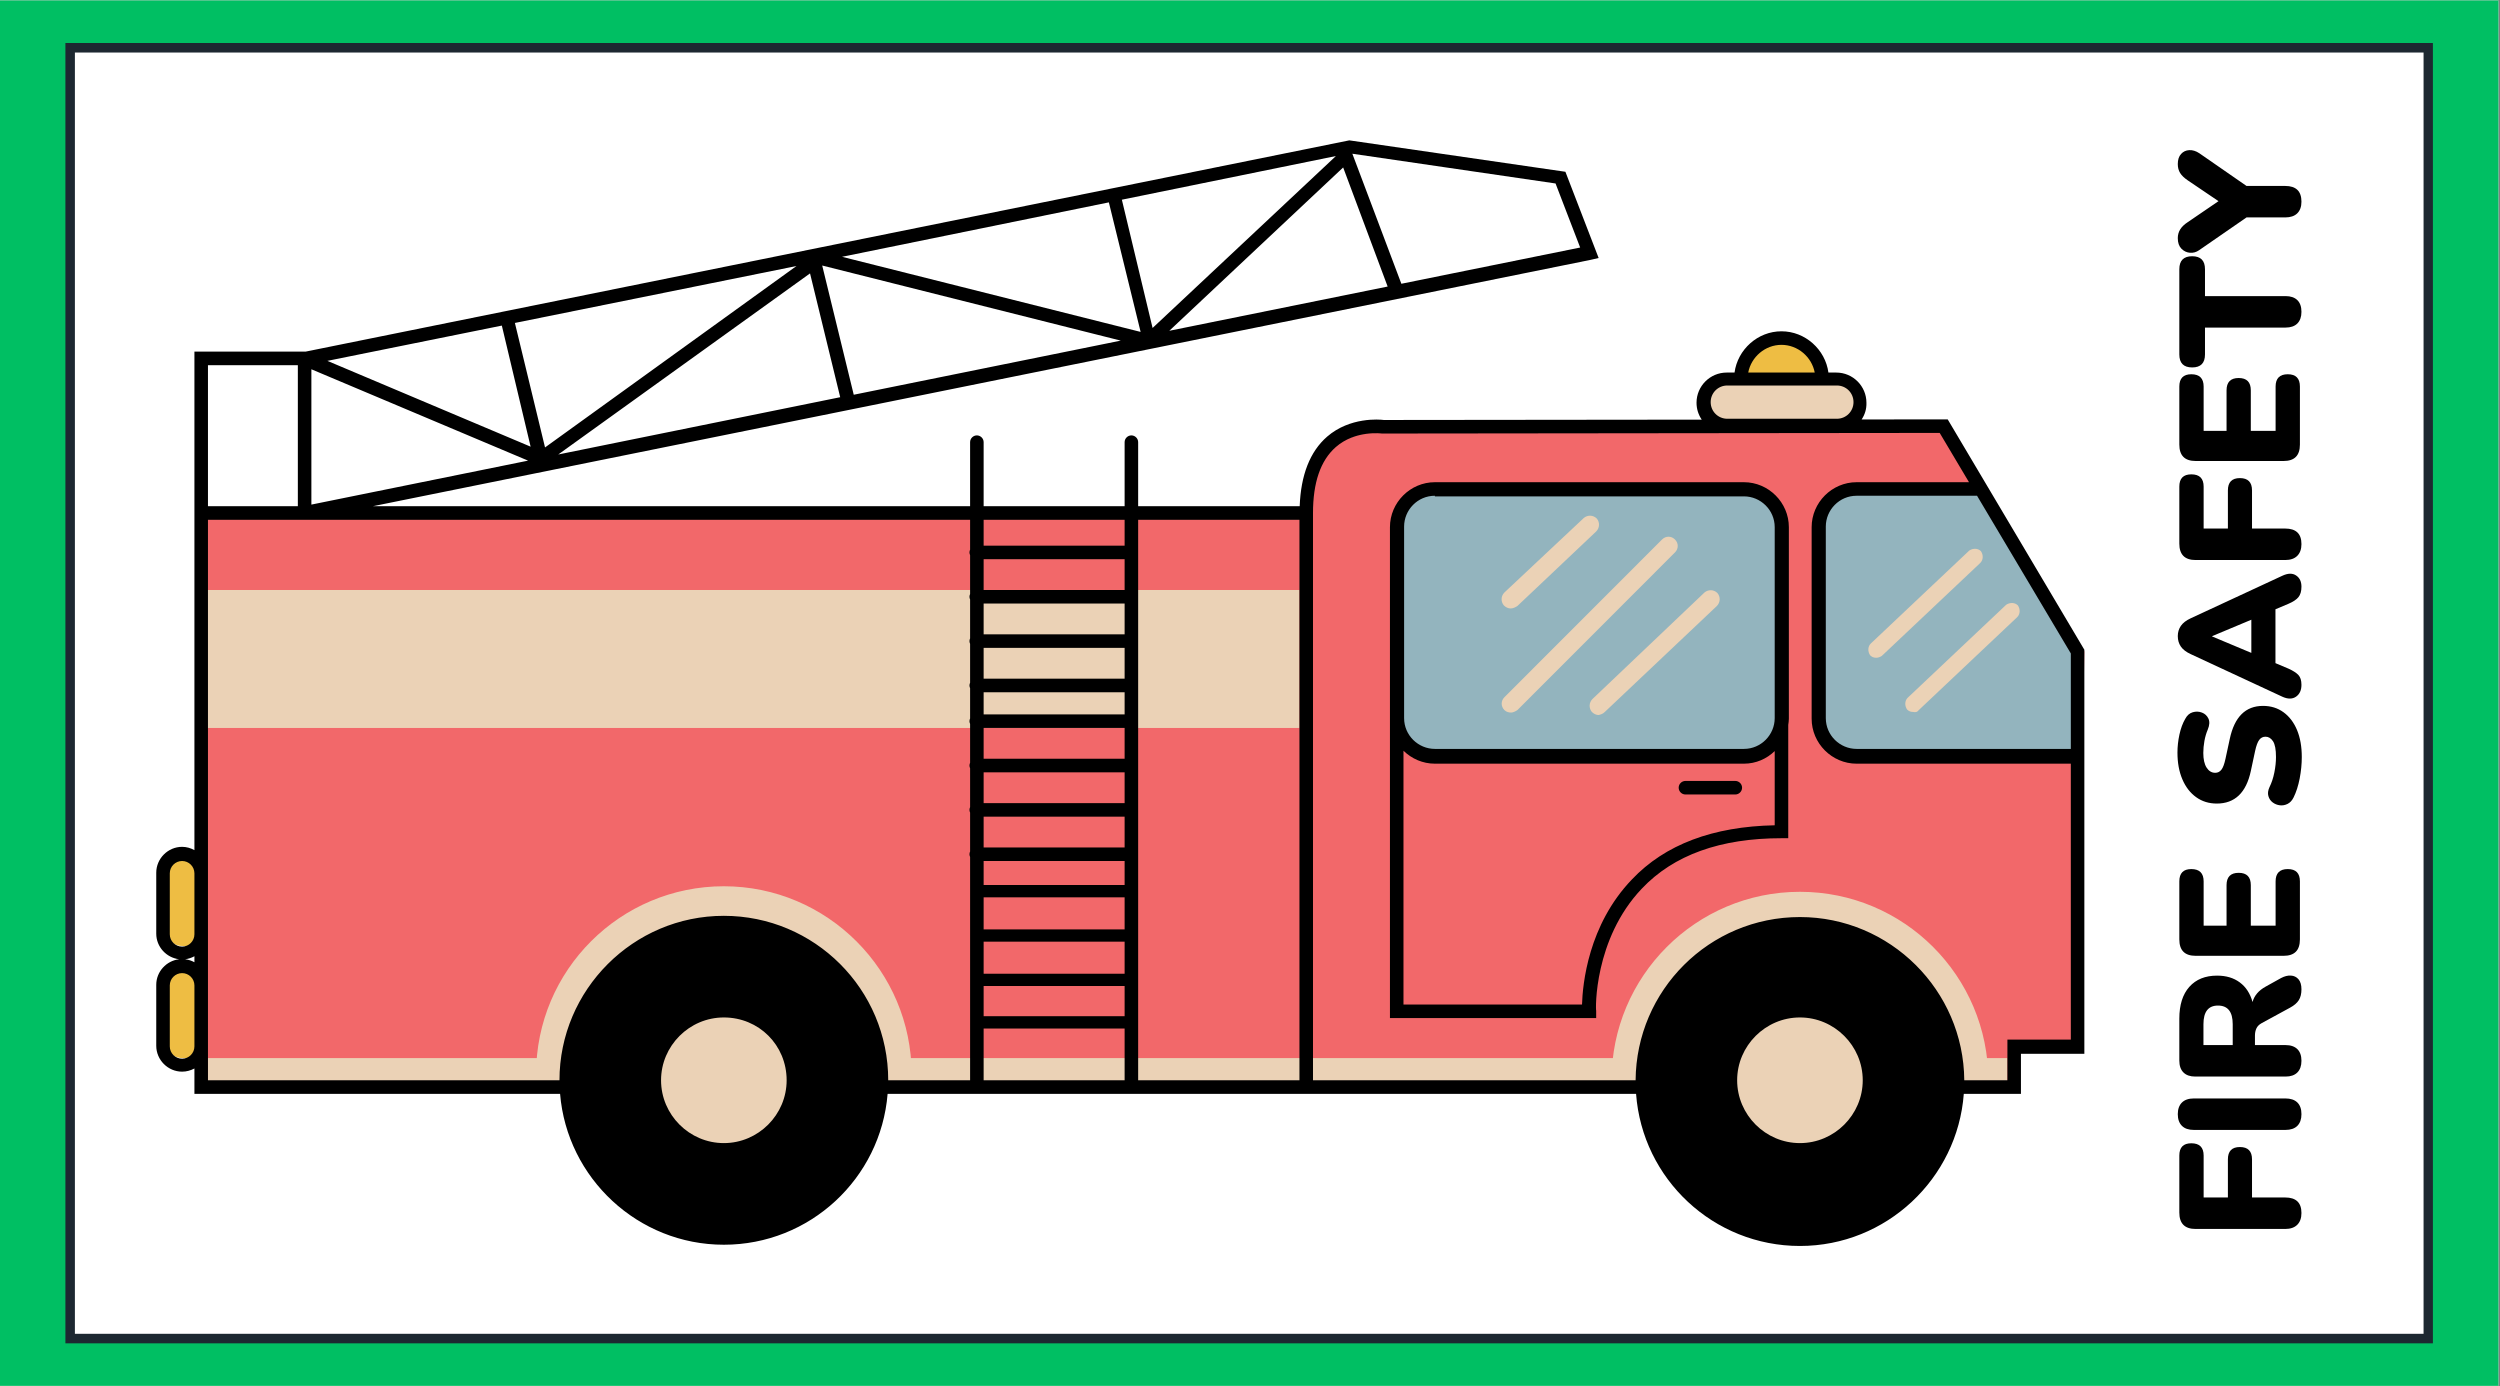
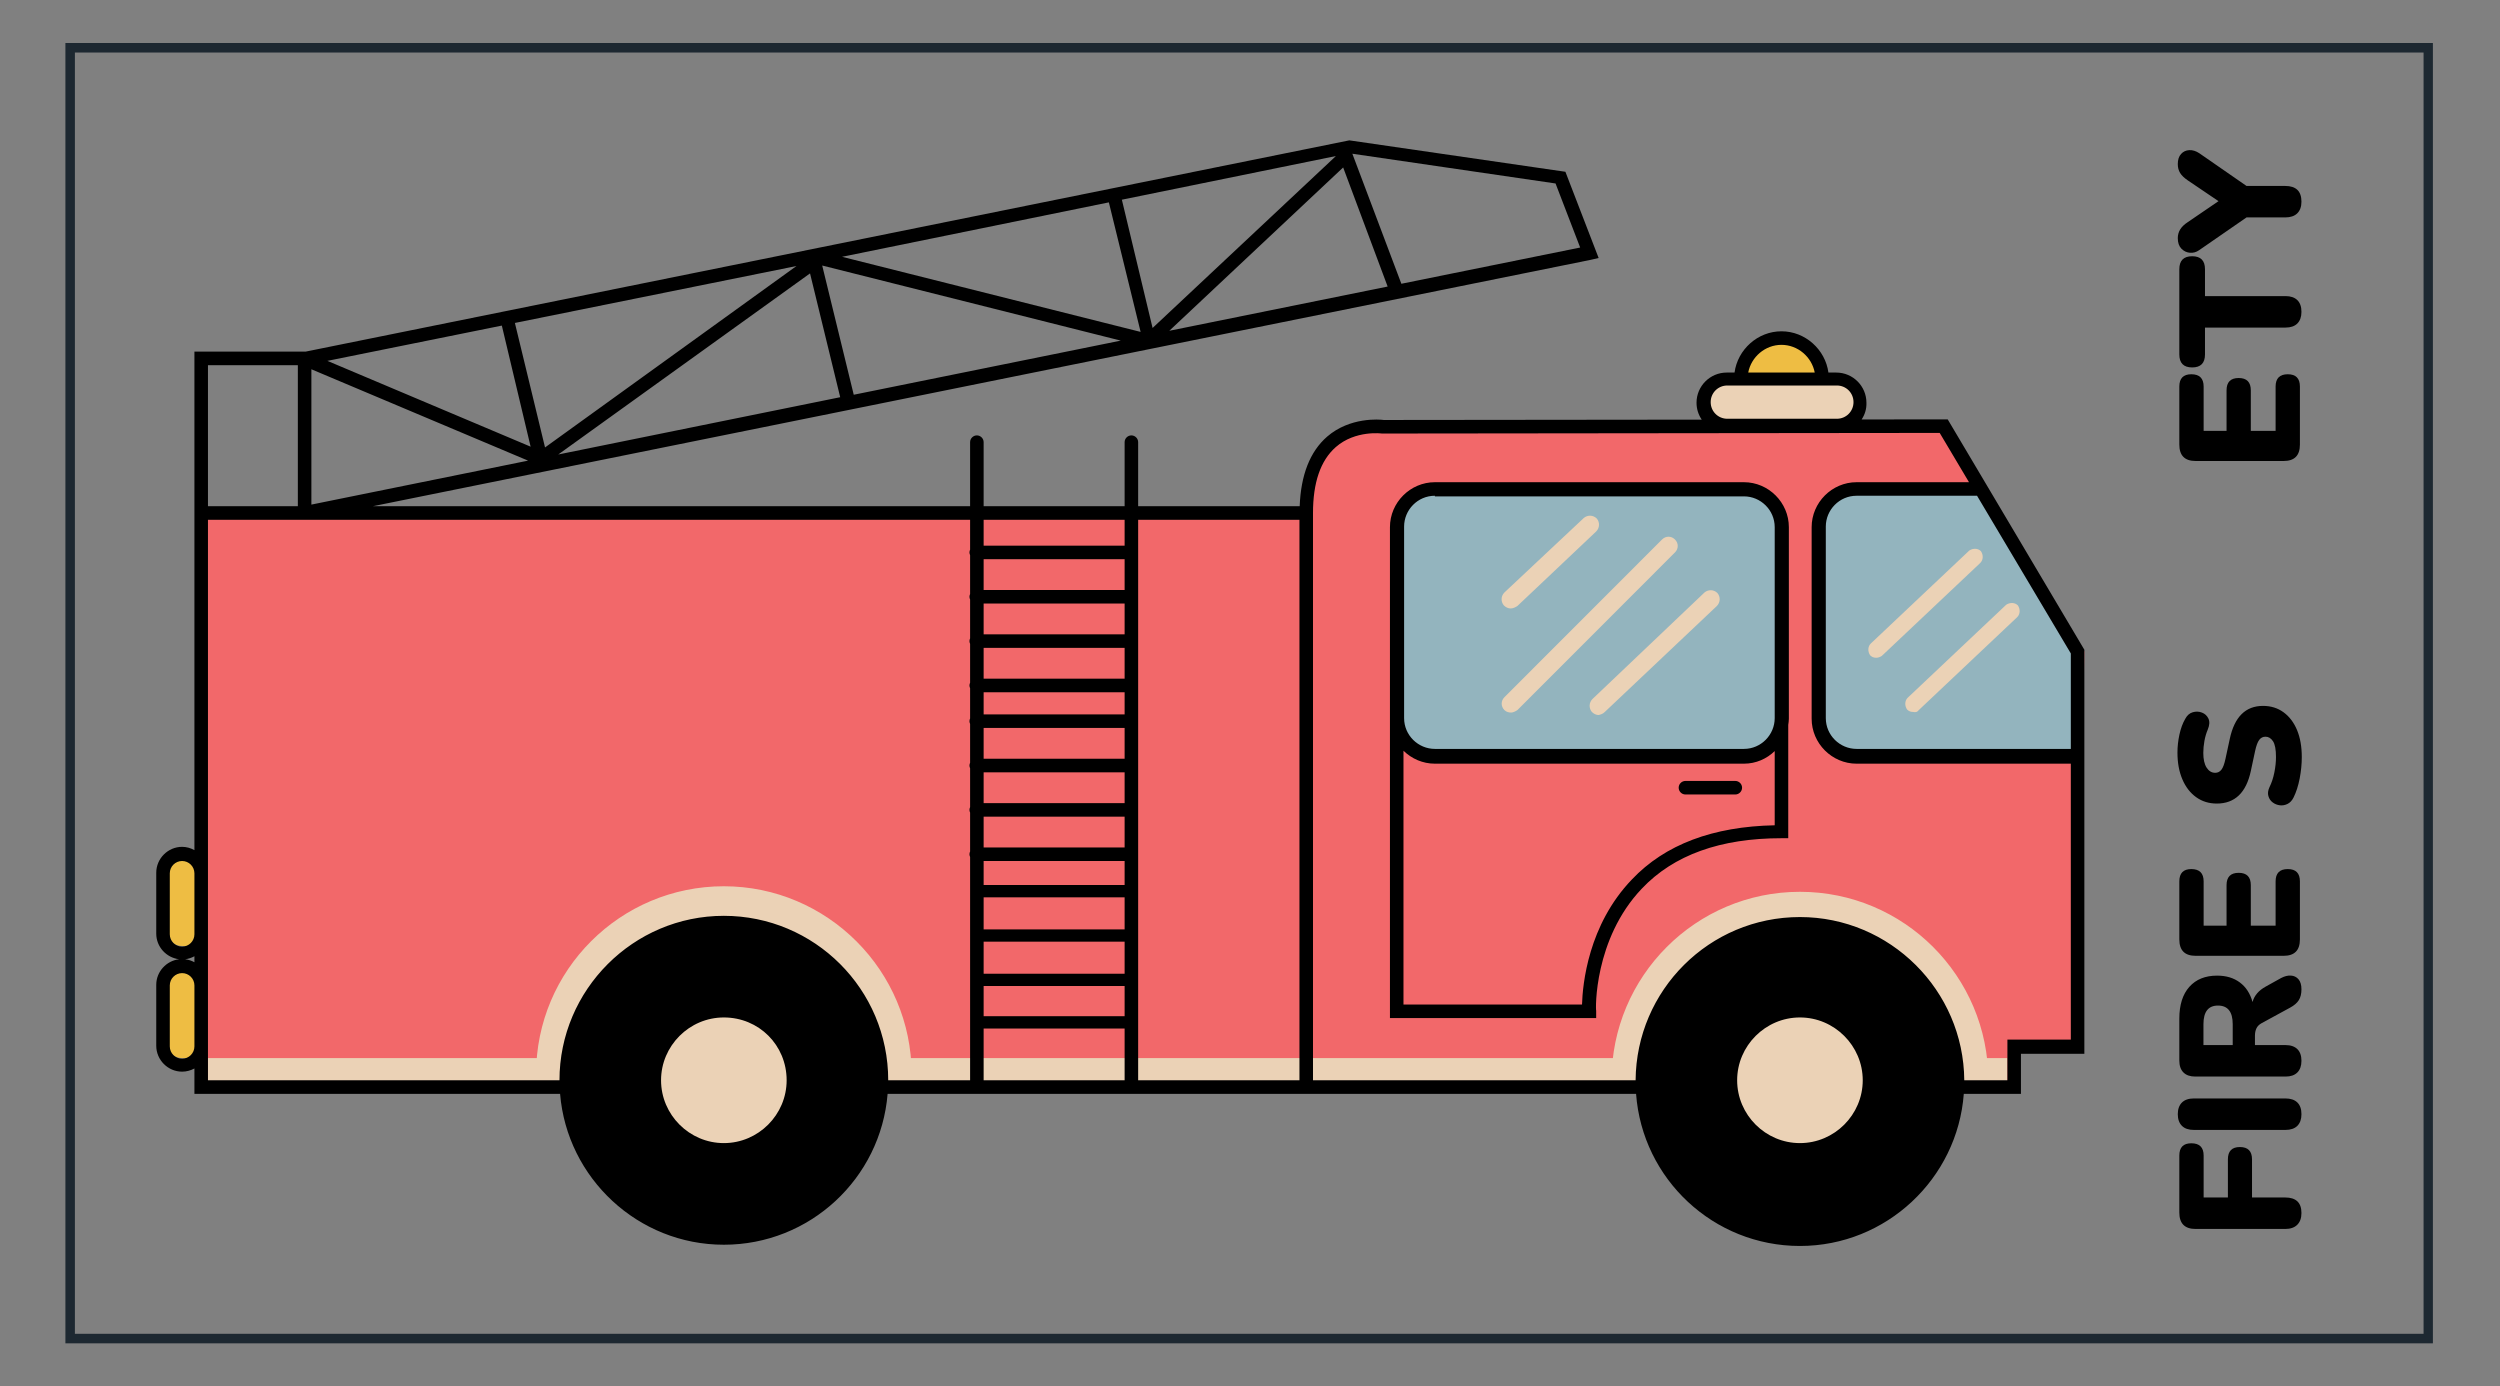
<svg xmlns="http://www.w3.org/2000/svg" width="1082" zoomAndPan="magnify" viewBox="0 0 811.5 450" height="600" preserveAspectRatio="xMidYMid meet" version="1.0">
  <rect x="0" y="0" width="811.5" height="450" fill="#808080" stroke="none" />
  <defs>
    <g />
    <clipPath id="567f68b069">
-       <path d="M 0 0.137 L 811 0.137 L 811 449.859 L 0 449.859 Z M 0 0.137 " clip-rule="nonzero" />
-     </clipPath>
+       </clipPath>
    <clipPath id="c83df01c12">
-       <path d="M 22.773 15.504 L 788.227 15.504 L 788.227 434.496 L 22.773 434.496 Z M 22.773 15.504 " clip-rule="nonzero" />
-     </clipPath>
+       </clipPath>
    <clipPath id="e3a79ed56e">
      <path d="M 21.23 13.965 L 789.77 13.965 L 789.77 17.047 L 21.23 17.047 Z M 786.688 17.047 L 789.77 17.047 L 789.77 432.953 L 786.688 432.953 Z M 21.23 17.047 L 24.312 17.047 L 24.312 432.953 L 21.23 432.953 Z M 21.23 432.953 L 789.77 432.953 L 789.77 436.035 L 21.23 436.035 Z M 21.23 432.953 " clip-rule="nonzero" />
    </clipPath>
    <clipPath id="88b3f10585">
      <path d="M 65 139 L 676.582 139 L 676.582 353 L 65 353 Z M 65 139 " clip-rule="nonzero" />
    </clipPath>
    <clipPath id="0fee907243">
      <path d="M 50.719 45.109 L 676.582 45.109 L 676.582 404.891 L 50.719 404.891 Z M 50.719 45.109 " clip-rule="nonzero" />
    </clipPath>
  </defs>
  <g clip-path="url(#567f68b069)">
    <path fill="#ffffff" d="M 0 0.137 L 811 0.137 L 811 449.863 L 0 449.863 Z M 0 0.137 " fill-opacity="1" fill-rule="nonzero" />
    <path fill="#00bf63" d="M 0 0.137 L 811 0.137 L 811 449.863 L 0 449.863 Z M 0 0.137 " fill-opacity="1" fill-rule="nonzero" />
  </g>
  <g clip-path="url(#c83df01c12)">
    <path fill="#ffffff" d="M 21.23 13.965 L 789.719 13.965 L 789.719 436.035 L 21.23 436.035 Z M 21.23 13.965 " fill-opacity="1" fill-rule="nonzero" />
  </g>
  <g clip-path="url(#e3a79ed56e)">
    <path fill="#1d2831" d="M 21.23 13.965 L 789.719 13.965 L 789.719 436.035 L 21.23 436.035 Z M 21.23 13.965 " fill-opacity="1" fill-rule="nonzero" />
  </g>
  <g clip-path="url(#88b3f10585)">
    <path fill="#f2686a" d="M 654.402 352.859 L 65.707 352.859 L 65.707 166.719 L 421.801 168.52 L 424.797 164.121 C 424.797 164.121 421.801 139.727 451.574 139.93 L 631.422 139.93 L 676.582 211.504 L 674.387 338.664 L 655 340.062 Z M 654.402 352.859 " fill-opacity="1" fill-rule="nonzero" />
  </g>
-   <path fill="#ebd2b6" d="M 65.707 191.512 L 421.801 191.512 L 421.801 236.297 L 65.707 236.297 Z M 65.707 191.512 " fill-opacity="1" fill-rule="nonzero" />
-   <path fill="#ebd2b6" d="M 651.605 351.059 L 67.504 351.059 L 67.504 343.461 L 651.605 343.461 Z M 651.605 351.059 " fill-opacity="1" fill-rule="nonzero" />
+   <path fill="#ebd2b6" d="M 651.605 351.059 L 67.504 351.059 L 67.504 343.461 L 651.605 343.461 M 651.605 351.059 " fill-opacity="1" fill-rule="nonzero" />
  <path fill="#ebd2b6" d="M 174.012 348.66 C 174.012 314.871 201.391 287.68 234.961 287.68 C 268.531 287.68 295.91 315.07 295.91 348.66 M 645.41 350.66 C 645.41 316.871 618.031 289.48 584.262 289.48 C 550.492 289.48 523.113 316.871 523.113 350.66 " fill-opacity="1" fill-rule="nonzero" />
  <path fill="#93b4be" d="M 569.875 245.293 L 463.965 245.293 C 459.367 245.293 455.57 241.496 455.57 236.895 L 455.57 168.918 C 455.57 164.32 459.367 160.52 463.965 160.52 L 569.875 160.52 C 574.469 160.52 578.266 164.32 578.266 168.918 L 578.266 236.695 C 578.266 241.496 574.469 245.293 569.875 245.293 Z M 647.406 165.121 C 647.406 165.121 645.41 157.723 637.816 158.121 C 630.223 158.523 601.648 158.121 601.648 158.121 C 601.648 158.121 591.457 160.32 591.055 170.316 L 591.055 234.098 C 591.055 234.098 591.055 242.895 602.645 245.094 C 614.238 247.293 674.387 245.094 674.387 245.094 L 674.387 211.906 Z M 647.406 165.121 " fill-opacity="1" fill-rule="nonzero" />
  <path fill="#eebd43" d="M 591.055 123.535 L 565.078 123.535 C 565.078 123.535 567.277 110.738 576.07 109.938 C 585.062 109.137 591.855 114.137 591.055 123.535 Z M 591.055 123.535 " fill-opacity="1" fill-rule="nonzero" />
  <path fill="#ebd2b6" d="M 596.852 137.527 L 561.48 137.527 C 557.883 137.527 555.086 134.73 555.086 131.133 L 555.086 129.73 C 555.086 126.133 557.883 123.332 561.48 123.332 L 596.852 123.332 C 600.449 123.332 603.246 126.133 603.246 129.73 L 603.246 131.133 C 603.246 134.73 600.25 137.527 596.852 137.527 Z M 596.852 137.527 " fill-opacity="1" fill-rule="nonzero" />
  <path fill="#eebd43" d="M 60.512 343.461 L 59.312 343.461 C 56.113 343.461 53.316 340.863 53.316 337.461 L 53.316 319.469 C 53.316 316.27 55.914 313.469 59.312 313.469 L 60.512 313.469 C 63.707 313.469 66.504 316.07 66.504 319.469 L 66.504 337.461 C 66.504 340.863 63.906 343.461 60.512 343.461 Z M 66.504 301.074 L 66.504 283.082 C 66.504 279.883 63.906 277.082 60.512 277.082 L 59.312 277.082 C 56.113 277.082 53.316 279.684 53.316 283.082 L 53.316 301.074 C 53.316 304.273 55.914 307.074 59.312 307.074 L 60.512 307.074 C 63.906 307.074 66.504 304.473 66.504 301.074 Z M 66.504 301.074 " fill-opacity="1" fill-rule="nonzero" />
  <g clip-path="url(#0fee907243)">
    <path fill="#000000" d="M 565.477 255.691 C 565.477 256.891 564.48 257.891 563.281 257.891 L 547.094 257.891 C 545.895 257.891 544.895 256.891 544.895 255.691 C 544.895 254.488 545.895 253.492 547.094 253.492 L 563.281 253.492 C 564.48 253.492 565.477 254.488 565.477 255.691 Z M 676.582 210.906 L 676.582 342.062 L 656 342.062 L 656 355.059 L 637.449 355.059 C 635.391 382.59 612.293 404.441 584.262 404.441 C 556.223 404.441 533.117 382.762 531.07 355.059 L 288.121 355.059 C 285.883 382.57 262.863 404.039 234.961 404.039 C 207.066 404.039 184.055 382.402 181.805 355.059 L 63.109 355.059 L 63.109 346.828 C 61.91 347.469 60.562 347.859 59.113 347.859 C 54.516 347.859 50.719 344.062 50.719 339.461 L 50.719 319.668 C 50.719 315.402 53.996 311.867 58.137 311.371 C 53.996 310.875 50.719 307.34 50.719 303.074 L 50.719 283.281 C 50.719 278.684 54.516 274.883 59.113 274.883 C 60.562 274.883 61.91 275.293 63.109 275.957 L 63.109 114.137 L 99.188 114.137 L 437.988 45.559 L 508.129 55.758 L 518.918 83.746 L 516.32 84.348 L 121.02 164.32 L 314.895 164.32 L 314.895 143.527 C 314.895 142.328 315.891 141.328 317.09 141.328 C 318.289 141.328 319.289 142.328 319.289 143.527 L 319.289 164.32 L 365.051 164.32 L 365.051 143.527 C 365.051 142.328 366.051 141.328 367.246 141.328 C 368.445 141.328 369.445 142.328 369.445 143.527 L 369.445 164.32 L 421.879 164.32 C 422.254 154.234 425.203 146.574 430.793 141.727 C 438.188 135.328 447.777 136.129 449.18 136.328 L 552.379 136.215 C 551.312 134.648 550.691 132.762 550.691 130.73 C 550.691 125.332 555.086 120.934 560.484 120.934 L 563.031 120.934 C 564.035 113.457 570.551 107.539 578.266 107.539 C 585.98 107.539 592.5 113.457 593.504 120.934 L 596.051 120.934 C 601.449 120.934 605.844 125.332 605.844 130.73 C 605.918 132.738 605.324 134.605 604.281 136.16 L 632.223 136.129 Z M 567.473 120.934 L 589.062 120.934 C 588.102 115.867 583.582 111.938 578.266 111.938 C 572.953 111.938 568.434 115.867 567.473 120.934 Z M 555.285 130.531 C 555.285 133.531 557.684 135.93 560.684 135.93 L 596.25 135.93 C 599.25 135.93 601.648 133.531 601.648 130.531 C 601.648 127.531 599.25 125.133 596.25 125.133 L 560.684 125.133 C 557.684 125.133 555.285 127.531 555.285 130.531 Z M 672.188 212.105 L 641.75 160.922 L 602.645 160.922 C 597.051 160.922 592.656 165.52 592.656 170.918 L 592.656 233.098 C 592.656 238.695 597.25 243.094 602.645 243.094 L 672.188 243.094 Z M 319.289 168.719 L 319.289 177.117 L 365.051 177.117 L 365.051 168.719 Z M 319.289 301.672 L 365.051 301.672 L 365.051 291.277 L 319.289 291.277 Z M 319.289 316.07 L 365.051 316.07 L 365.051 305.672 L 319.289 305.672 Z M 365.051 287.281 L 365.051 279.48 L 319.289 279.48 L 319.289 287.281 Z M 365.051 275.082 L 365.051 265.086 L 319.289 265.086 L 319.289 275.082 Z M 365.051 260.688 L 365.051 250.691 L 319.289 250.691 L 319.289 260.688 Z M 365.051 246.293 L 365.051 236.297 L 319.289 236.297 L 319.289 246.293 Z M 365.051 231.898 L 365.051 224.699 L 319.289 224.699 L 319.289 231.898 Z M 365.051 220.301 L 365.051 210.305 L 319.289 210.305 L 319.289 220.301 Z M 365.051 205.906 L 365.051 195.91 L 319.289 195.91 L 319.289 205.906 Z M 319.289 329.867 L 365.051 329.867 L 365.051 320.066 L 319.289 320.066 Z M 365.051 181.516 L 319.289 181.516 L 319.289 191.512 L 365.051 191.512 Z M 319.289 350.66 L 365.051 350.66 L 365.051 333.863 L 319.289 333.863 Z M 171.414 149.523 L 101.074 119.863 L 101.074 163.793 Z M 272.73 128.934 L 262.938 88.746 L 181.207 147.527 Z M 273.328 83.359 L 370.246 107.738 L 359.934 65.688 Z M 435.988 54.355 L 379.551 107.375 L 450.43 93.012 Z M 433.645 50.645 L 364.156 64.824 L 374.129 106.461 Z M 277.125 128.133 L 363.801 110.566 L 266.887 86.188 Z M 504.93 59.555 L 438.973 49.902 L 454.883 92.109 L 512.922 80.348 Z M 258.539 86.348 L 167.133 104.828 L 176.918 145.238 Z M 106.27 117.137 L 172.238 144.988 L 162.895 105.688 Z M 67.504 164.32 L 96.68 164.32 L 96.68 118.535 L 67.504 118.535 Z M 63.109 310.398 C 62.188 310.906 61.172 311.242 60.086 311.371 C 61.172 311.5 62.188 311.836 63.109 312.344 Z M 59.113 307.273 C 61.309 307.273 63.109 305.473 63.109 303.273 L 63.109 283.48 C 63.109 281.281 61.309 279.48 59.113 279.48 C 56.914 279.48 55.113 281.281 55.113 283.48 L 55.113 303.273 C 55.113 305.473 56.914 307.273 59.113 307.273 Z M 63.109 339.66 L 63.109 319.867 C 63.109 317.668 61.309 315.871 59.113 315.871 C 56.914 315.871 55.113 317.668 55.113 319.867 L 55.113 339.66 C 55.113 341.859 56.914 343.66 59.113 343.66 C 61.309 343.66 63.109 341.859 63.109 339.66 Z M 288.316 350.66 L 314.895 350.66 L 314.895 278.168 C 314.77 277.895 314.691 277.598 314.691 277.281 C 314.691 276.969 314.77 276.668 314.895 276.395 L 314.895 263.773 C 314.77 263.5 314.691 263.203 314.691 262.887 C 314.691 262.57 314.77 262.273 314.895 262 L 314.895 249.379 C 314.77 249.105 314.691 248.809 314.691 248.492 C 314.691 248.176 314.77 247.879 314.895 247.605 L 314.895 234.984 C 314.77 234.711 314.691 234.414 314.691 234.098 C 314.691 233.781 314.77 233.484 314.895 233.211 L 314.895 223.387 C 314.77 223.113 314.691 222.816 314.691 222.5 C 314.691 222.188 314.77 221.887 314.895 221.613 L 314.895 208.992 C 314.77 208.719 314.691 208.422 314.691 208.105 C 314.691 207.789 314.77 207.492 314.895 207.219 L 314.895 194.598 C 314.77 194.324 314.691 194.027 314.691 193.711 C 314.691 193.395 314.77 193.098 314.895 192.824 L 314.895 180.203 C 314.77 179.93 314.691 179.633 314.691 179.316 C 314.691 179 314.77 178.703 314.895 178.43 L 314.895 168.719 L 67.504 168.719 L 67.504 350.66 L 181.605 350.66 C 181.605 321.27 205.586 297.277 234.961 297.277 C 264.336 297.277 288.316 321.066 288.316 350.66 Z M 421.801 168.719 L 369.445 168.719 L 369.445 350.66 L 421.801 350.66 Z M 672.188 337.461 L 672.188 247.891 L 602.645 247.891 C 594.652 247.891 588.059 241.293 588.059 233.297 L 588.059 171.117 C 588.059 163.121 594.652 156.523 602.645 156.523 L 639.137 156.523 L 629.625 140.527 L 448.777 140.727 L 448.578 140.727 C 448.578 140.727 439.984 139.527 433.59 145.125 C 428.594 149.523 426.199 156.723 426.199 166.52 L 426.199 350.66 L 530.918 350.66 C 531.133 321.453 554.824 297.676 584.262 297.676 C 613.504 297.676 637.387 321.453 637.605 350.66 L 651.605 350.66 L 651.605 337.461 Z M 580.664 171.117 L 580.664 233.297 C 580.648 233.98 580.57 234.648 580.465 235.309 L 580.465 272.086 L 578.266 272.086 C 558.484 272.086 543.297 277.484 532.906 288.48 C 517.32 304.875 517.918 327.867 518.117 328.066 L 518.117 330.465 L 451.176 330.465 L 451.176 171.117 C 451.176 163.121 457.77 156.523 465.762 156.523 L 566.078 156.523 C 574.07 156.523 580.664 163.121 580.664 171.117 Z M 455.773 233.098 C 455.773 238.695 460.367 243.094 465.762 243.094 L 566.078 243.094 C 571.672 243.094 576.07 238.496 576.07 233.098 L 576.07 171.117 C 576.07 165.52 571.473 161.121 566.078 161.121 L 465.762 161.121 L 465.762 160.922 C 460.168 160.922 455.773 165.52 455.773 170.918 Z M 576.07 267.887 L 576.07 243.801 C 573.465 246.324 569.965 247.891 566.078 247.891 L 465.762 247.891 C 461.816 247.891 458.211 246.277 455.57 243.684 L 455.57 326.066 L 513.523 326.066 C 513.723 319.469 515.52 300.273 529.707 285.48 C 540.5 274.082 556.086 268.285 576.07 267.887 Z M 576.07 267.887 " fill-opacity="1" fill-rule="nonzero" />
  </g>
  <path fill="#ebd2b6" d="M 490.543 231.297 C 489.742 231.297 488.945 231.098 488.344 230.5 C 487.145 229.297 487.145 227.5 488.344 226.301 L 539.5 175.117 C 540.699 173.918 542.496 173.918 543.695 175.117 C 544.895 176.316 544.895 178.117 543.695 179.316 L 492.539 230.5 C 491.941 230.898 491.141 231.297 490.543 231.297 Z M 520.918 231.098 L 557.285 196.711 C 558.484 195.512 558.484 193.711 557.484 192.512 C 556.285 191.312 554.488 191.312 553.289 192.312 L 516.918 226.898 C 515.723 228.098 515.723 229.898 516.719 231.098 C 517.32 231.699 518.117 232.098 518.918 232.098 C 519.719 231.898 520.316 231.699 520.918 231.098 Z M 622.828 230.5 L 654.801 200.309 C 655.801 199.309 655.801 197.711 655 196.508 C 654.004 195.512 652.402 195.512 651.203 196.309 L 619.23 226.5 C 618.234 227.5 618.234 229.098 619.031 230.297 C 619.633 230.898 620.23 231.098 621.031 231.098 C 621.828 231.297 622.43 231.098 622.828 230.5 Z M 610.84 212.902 L 642.812 182.715 C 643.812 181.715 643.812 180.113 643.012 178.914 C 642.012 177.914 640.414 177.914 639.215 178.715 L 607.242 208.906 C 606.242 209.906 606.242 211.504 607.043 212.703 C 607.641 213.305 608.242 213.504 609.039 213.504 C 609.641 213.504 610.238 213.305 610.84 212.902 Z M 492.539 196.711 L 518.117 172.516 C 519.316 171.316 519.316 169.52 518.32 168.32 C 517.121 167.121 515.32 167.121 514.121 168.117 L 488.344 192.312 C 487.145 193.512 487.145 195.309 488.145 196.508 C 488.742 197.109 489.543 197.508 490.344 197.508 C 491.141 197.508 491.941 197.109 492.539 196.711 Z M 255.344 350.66 C 255.344 361.855 246.152 371.051 234.961 371.051 C 223.77 371.051 214.578 361.855 214.578 350.66 C 214.578 339.461 223.77 330.266 234.961 330.266 C 246.352 330.266 255.344 339.262 255.344 350.66 Z M 584.262 330.266 C 573.07 330.266 563.879 339.461 563.879 350.66 C 563.879 361.855 573.07 371.051 584.262 371.051 C 595.453 371.051 604.645 361.855 604.645 350.66 C 604.645 339.461 595.453 330.266 584.262 330.266 Z M 584.262 330.266 " fill-opacity="1" fill-rule="nonzero" />
  <g fill="#000000" fill-opacity="1">
    <g transform="translate(746.551, 402.468)">
      <g>
        <path d="M 0.5 -8.719 C 0.5 -7.082 0.047 -5.812 -0.859 -4.906 C -1.766 -4 -3.07 -3.547 -4.781 -3.547 L -33.859 -3.547 C -37.379 -3.547 -39.141 -5.32 -39.141 -8.875 L -39.141 -27.375 C -39.141 -30.031 -37.844 -31.359 -35.25 -31.359 C -32.582 -31.359 -31.25 -30.031 -31.25 -27.375 L -31.25 -13.766 L -23.375 -13.766 L -23.375 -26.141 C -23.375 -28.805 -22.078 -30.141 -19.484 -30.141 C -16.859 -30.141 -15.547 -28.805 -15.547 -26.141 L -15.547 -13.766 L -4.781 -13.766 C -1.258 -13.766 0.5 -12.082 0.5 -8.719 Z M 0.5 -8.719 " />
      </g>
    </g>
  </g>
  <g fill="#000000" fill-opacity="1">
    <g transform="translate(746.551, 370.322)">
      <g>
        <path d="M 0.5 -8.656 C 0.5 -7.031 0.055 -5.77 -0.828 -4.875 C -1.723 -3.988 -3.02 -3.547 -4.719 -3.547 L -34.422 -3.547 C -36.117 -3.547 -37.41 -3.988 -38.297 -4.875 C -39.191 -5.77 -39.641 -7.031 -39.641 -8.656 C -39.641 -10.289 -39.191 -11.551 -38.297 -12.438 C -37.41 -13.32 -36.117 -13.766 -34.422 -13.766 L -4.719 -13.766 C -3.02 -13.766 -1.723 -13.328 -0.828 -12.453 C 0.055 -11.586 0.5 -10.32 0.5 -8.656 Z M 0.5 -8.656 " />
      </g>
    </g>
  </g>
  <g fill="#000000" fill-opacity="1">
    <g transform="translate(746.551, 353)">
      <g>
        <path d="M 0.5 -8.656 C 0.5 -7.031 0.055 -5.77 -0.828 -4.875 C -1.723 -3.988 -3 -3.547 -4.656 -3.547 L -33.969 -3.547 C -35.633 -3.547 -36.91 -3.988 -37.797 -4.875 C -38.691 -5.77 -39.141 -7.051 -39.141 -8.719 L -39.141 -22.375 C -39.141 -26.812 -38.055 -30.242 -35.891 -32.672 C -33.723 -35.098 -30.719 -36.312 -26.875 -36.312 C -23.945 -36.312 -21.492 -35.578 -19.516 -34.109 C -17.535 -32.648 -16.156 -30.531 -15.375 -27.75 C -14.82 -29.82 -13.398 -31.488 -11.109 -32.75 L -6.109 -35.531 C -4.992 -36.125 -3.938 -36.391 -2.938 -36.328 C -1.938 -36.273 -1.113 -35.879 -0.469 -35.141 C 0.176 -34.398 0.5 -33.305 0.5 -31.859 C 0.5 -30.422 0.211 -29.25 -0.359 -28.344 C -0.93 -27.438 -1.867 -26.629 -3.172 -25.922 L -12.438 -20.875 C -13.25 -20.426 -13.812 -19.859 -14.125 -19.172 C -14.438 -18.492 -14.594 -17.711 -14.594 -16.828 L -14.594 -13.766 L -4.656 -13.766 C -3 -13.766 -1.723 -13.328 -0.828 -12.453 C 0.055 -11.586 0.5 -10.32 0.5 -8.656 Z M -21.812 -13.766 L -21.812 -20.547 C -21.812 -24.578 -23.406 -26.594 -26.594 -26.594 C -29.738 -26.594 -31.312 -24.578 -31.312 -20.547 L -31.312 -13.766 Z M -21.812 -13.766 " />
      </g>
    </g>
  </g>
  <g fill="#000000" fill-opacity="1">
    <g transform="translate(746.551, 313.804)">
      <g>
        <path d="M 0 -8.875 C 0 -5.32 -1.758 -3.547 -5.281 -3.547 L -33.859 -3.547 C -37.379 -3.547 -39.141 -5.32 -39.141 -8.875 L -39.141 -27.703 C -39.141 -30.367 -37.844 -31.703 -35.25 -31.703 C -32.582 -31.703 -31.25 -30.367 -31.25 -27.703 L -31.25 -13.328 L -23.812 -13.328 L -23.812 -26.484 C -23.812 -29.148 -22.5 -30.484 -19.875 -30.484 C -17.25 -30.484 -15.938 -29.148 -15.938 -26.484 L -15.938 -13.328 L -7.891 -13.328 L -7.891 -27.703 C -7.891 -30.367 -6.57 -31.703 -3.938 -31.703 C -1.312 -31.703 0 -30.367 0 -27.703 Z M 0 -8.875 " />
      </g>
    </g>
  </g>
  <g fill="#000000" fill-opacity="1">
    <g transform="translate(746.551, 279.715)">
      <g />
    </g>
  </g>
  <g fill="#000000" fill-opacity="1">
    <g transform="translate(746.551, 263.836)">
      <g>
        <path d="M 0.609 -18.094 C 0.609 -15.844 0.379 -13.52 -0.078 -11.125 C -0.547 -8.738 -1.203 -6.695 -2.047 -5 C -2.535 -4 -3.188 -3.297 -4 -2.891 C -4.812 -2.484 -5.648 -2.332 -6.516 -2.438 C -7.391 -2.551 -8.164 -2.863 -8.844 -3.375 C -9.531 -3.895 -9.992 -4.582 -10.234 -5.438 C -10.484 -6.289 -10.363 -7.254 -9.875 -8.328 C -9.176 -9.734 -8.648 -11.32 -8.297 -13.094 C -7.941 -14.875 -7.766 -16.539 -7.766 -18.094 C -7.766 -20.539 -8.086 -22.254 -8.734 -23.234 C -9.391 -24.211 -10.195 -24.703 -11.156 -24.703 C -12.008 -24.703 -12.691 -24.359 -13.203 -23.672 C -13.723 -22.992 -14.172 -21.785 -14.547 -20.047 L -15.938 -13.547 C -17.445 -6.516 -21.129 -3 -26.984 -3 C -29.535 -3 -31.77 -3.691 -33.688 -5.078 C -35.613 -6.461 -37.102 -8.395 -38.156 -10.875 C -39.219 -13.352 -39.75 -16.242 -39.75 -19.547 C -39.75 -21.461 -39.535 -23.41 -39.109 -25.391 C -38.68 -27.379 -38.047 -29.094 -37.203 -30.531 C -36.609 -31.645 -35.801 -32.348 -34.781 -32.641 C -33.758 -32.941 -32.766 -32.906 -31.797 -32.531 C -30.836 -32.164 -30.133 -31.508 -29.688 -30.562 C -29.25 -29.613 -29.328 -28.422 -29.922 -26.984 C -30.398 -25.867 -30.758 -24.645 -31 -23.312 C -31.238 -21.977 -31.359 -20.688 -31.359 -19.438 C -31.359 -17.363 -31 -15.77 -30.281 -14.656 C -29.562 -13.539 -28.629 -12.984 -27.484 -12.984 C -26.672 -12.984 -26.004 -13.316 -25.484 -13.984 C -24.961 -14.648 -24.52 -15.836 -24.156 -17.547 L -22.766 -23.984 C -21.242 -31.129 -17.648 -34.703 -11.984 -34.703 C -9.43 -34.703 -7.211 -34.016 -5.328 -32.641 C -3.441 -31.273 -1.977 -29.352 -0.938 -26.875 C 0.094 -24.395 0.609 -21.469 0.609 -18.094 Z M 0.609 -18.094 " />
      </g>
    </g>
  </g>
  <g fill="#000000" fill-opacity="1">
    <g transform="translate(746.551, 227.693)">
      <g>
-         <path d="M 0.5 -5.391 C 0.5 -3.648 -0.086 -2.367 -1.266 -1.547 C -2.453 -0.734 -3.938 -0.734 -5.719 -1.547 L -35.469 -15.375 C -36.914 -16.039 -37.973 -16.852 -38.641 -17.812 C -39.305 -18.781 -39.641 -19.91 -39.641 -21.203 C -39.641 -22.461 -39.305 -23.57 -38.641 -24.531 C -37.973 -25.5 -36.914 -26.316 -35.469 -26.984 L -5.719 -40.797 C -3.906 -41.648 -2.414 -41.688 -1.25 -40.906 C -0.082 -40.133 0.5 -38.914 0.5 -37.25 C 0.5 -35.77 0.164 -34.629 -0.5 -33.828 C -1.164 -33.035 -2.238 -32.328 -3.719 -31.703 L -7.938 -29.922 L -7.938 -12.438 L -3.719 -10.656 C -2.238 -9.988 -1.164 -9.301 -0.5 -8.594 C 0.164 -7.895 0.5 -6.828 0.5 -5.391 Z M -28.484 -21.094 L -15.766 -15.766 L -15.766 -26.531 L -28.484 -21.203 Z M -28.484 -21.094 " />
-       </g>
+         </g>
    </g>
  </g>
  <g fill="#000000" fill-opacity="1">
    <g transform="translate(746.551, 185.332)">
      <g>
-         <path d="M 0.5 -8.719 C 0.5 -7.082 0.047 -5.812 -0.859 -4.906 C -1.766 -4 -3.07 -3.547 -4.781 -3.547 L -33.859 -3.547 C -37.379 -3.547 -39.141 -5.32 -39.141 -8.875 L -39.141 -27.375 C -39.141 -30.031 -37.844 -31.359 -35.25 -31.359 C -32.582 -31.359 -31.25 -30.031 -31.25 -27.375 L -31.25 -13.766 L -23.375 -13.766 L -23.375 -26.141 C -23.375 -28.805 -22.078 -30.141 -19.484 -30.141 C -16.859 -30.141 -15.547 -28.805 -15.547 -26.141 L -15.547 -13.766 L -4.781 -13.766 C -1.258 -13.766 0.5 -12.082 0.5 -8.719 Z M 0.5 -8.719 " />
-       </g>
+         </g>
    </g>
  </g>
  <g fill="#000000" fill-opacity="1">
    <g transform="translate(746.551, 153.186)">
      <g>
        <path d="M 0 -8.875 C 0 -5.32 -1.758 -3.547 -5.281 -3.547 L -33.859 -3.547 C -37.379 -3.547 -39.141 -5.32 -39.141 -8.875 L -39.141 -27.703 C -39.141 -30.367 -37.844 -31.703 -35.25 -31.703 C -32.582 -31.703 -31.25 -30.367 -31.25 -27.703 L -31.25 -13.328 L -23.812 -13.328 L -23.812 -26.484 C -23.812 -29.148 -22.5 -30.484 -19.875 -30.484 C -17.25 -30.484 -15.938 -29.148 -15.938 -26.484 L -15.938 -13.328 L -7.891 -13.328 L -7.891 -27.703 C -7.891 -30.367 -6.57 -31.703 -3.938 -31.703 C -1.312 -31.703 0 -30.367 0 -27.703 Z M 0 -8.875 " />
      </g>
    </g>
  </g>
  <g fill="#000000" fill-opacity="1">
    <g transform="translate(746.551, 119.098)">
      <g>
        <path d="M 0.5 -17.875 C 0.5 -16.25 0.055 -14.988 -0.828 -14.094 C -1.723 -13.207 -3 -12.766 -4.656 -12.766 L -30.812 -12.766 L -30.812 -4.047 C -30.812 -1.234 -32.195 0.172 -34.969 0.172 C -37.75 0.172 -39.141 -1.234 -39.141 -4.047 L -39.141 -31.703 C -39.141 -34.516 -37.75 -35.922 -34.969 -35.922 C -32.195 -35.922 -30.812 -34.516 -30.812 -31.703 L -30.812 -22.984 L -4.656 -22.984 C -3 -22.984 -1.723 -22.547 -0.828 -21.672 C 0.055 -20.805 0.5 -19.539 0.5 -17.875 Z M 0.5 -17.875 " />
      </g>
    </g>
  </g>
  <g fill="#000000" fill-opacity="1">
    <g transform="translate(746.551, 83.343)">
      <g>
        <path d="M 0.5 -17.875 C 0.5 -16.25 0.047 -14.988 -0.859 -14.094 C -1.766 -13.207 -3.07 -12.766 -4.781 -12.766 L -17.328 -12.766 L -32.75 -2.109 C -33.645 -1.484 -34.629 -1.211 -35.703 -1.297 C -36.773 -1.391 -37.695 -1.832 -38.469 -2.625 C -39.25 -3.426 -39.641 -4.566 -39.641 -6.047 C -39.641 -7.086 -39.379 -8.031 -38.859 -8.875 C -38.336 -9.727 -37.504 -10.523 -36.359 -11.266 L -26.422 -18.047 L -36.422 -24.812 C -37.566 -25.594 -38.391 -26.391 -38.891 -27.203 C -39.391 -28.016 -39.641 -28.977 -39.641 -30.094 C -39.641 -31.5 -39.285 -32.586 -38.578 -33.359 C -37.879 -34.141 -36.992 -34.555 -35.922 -34.609 C -34.848 -34.672 -33.754 -34.332 -32.641 -33.594 L -17.328 -22.984 L -4.781 -22.984 C -1.258 -22.984 0.5 -21.281 0.5 -17.875 Z M 0.5 -17.875 " />
      </g>
    </g>
  </g>
</svg>